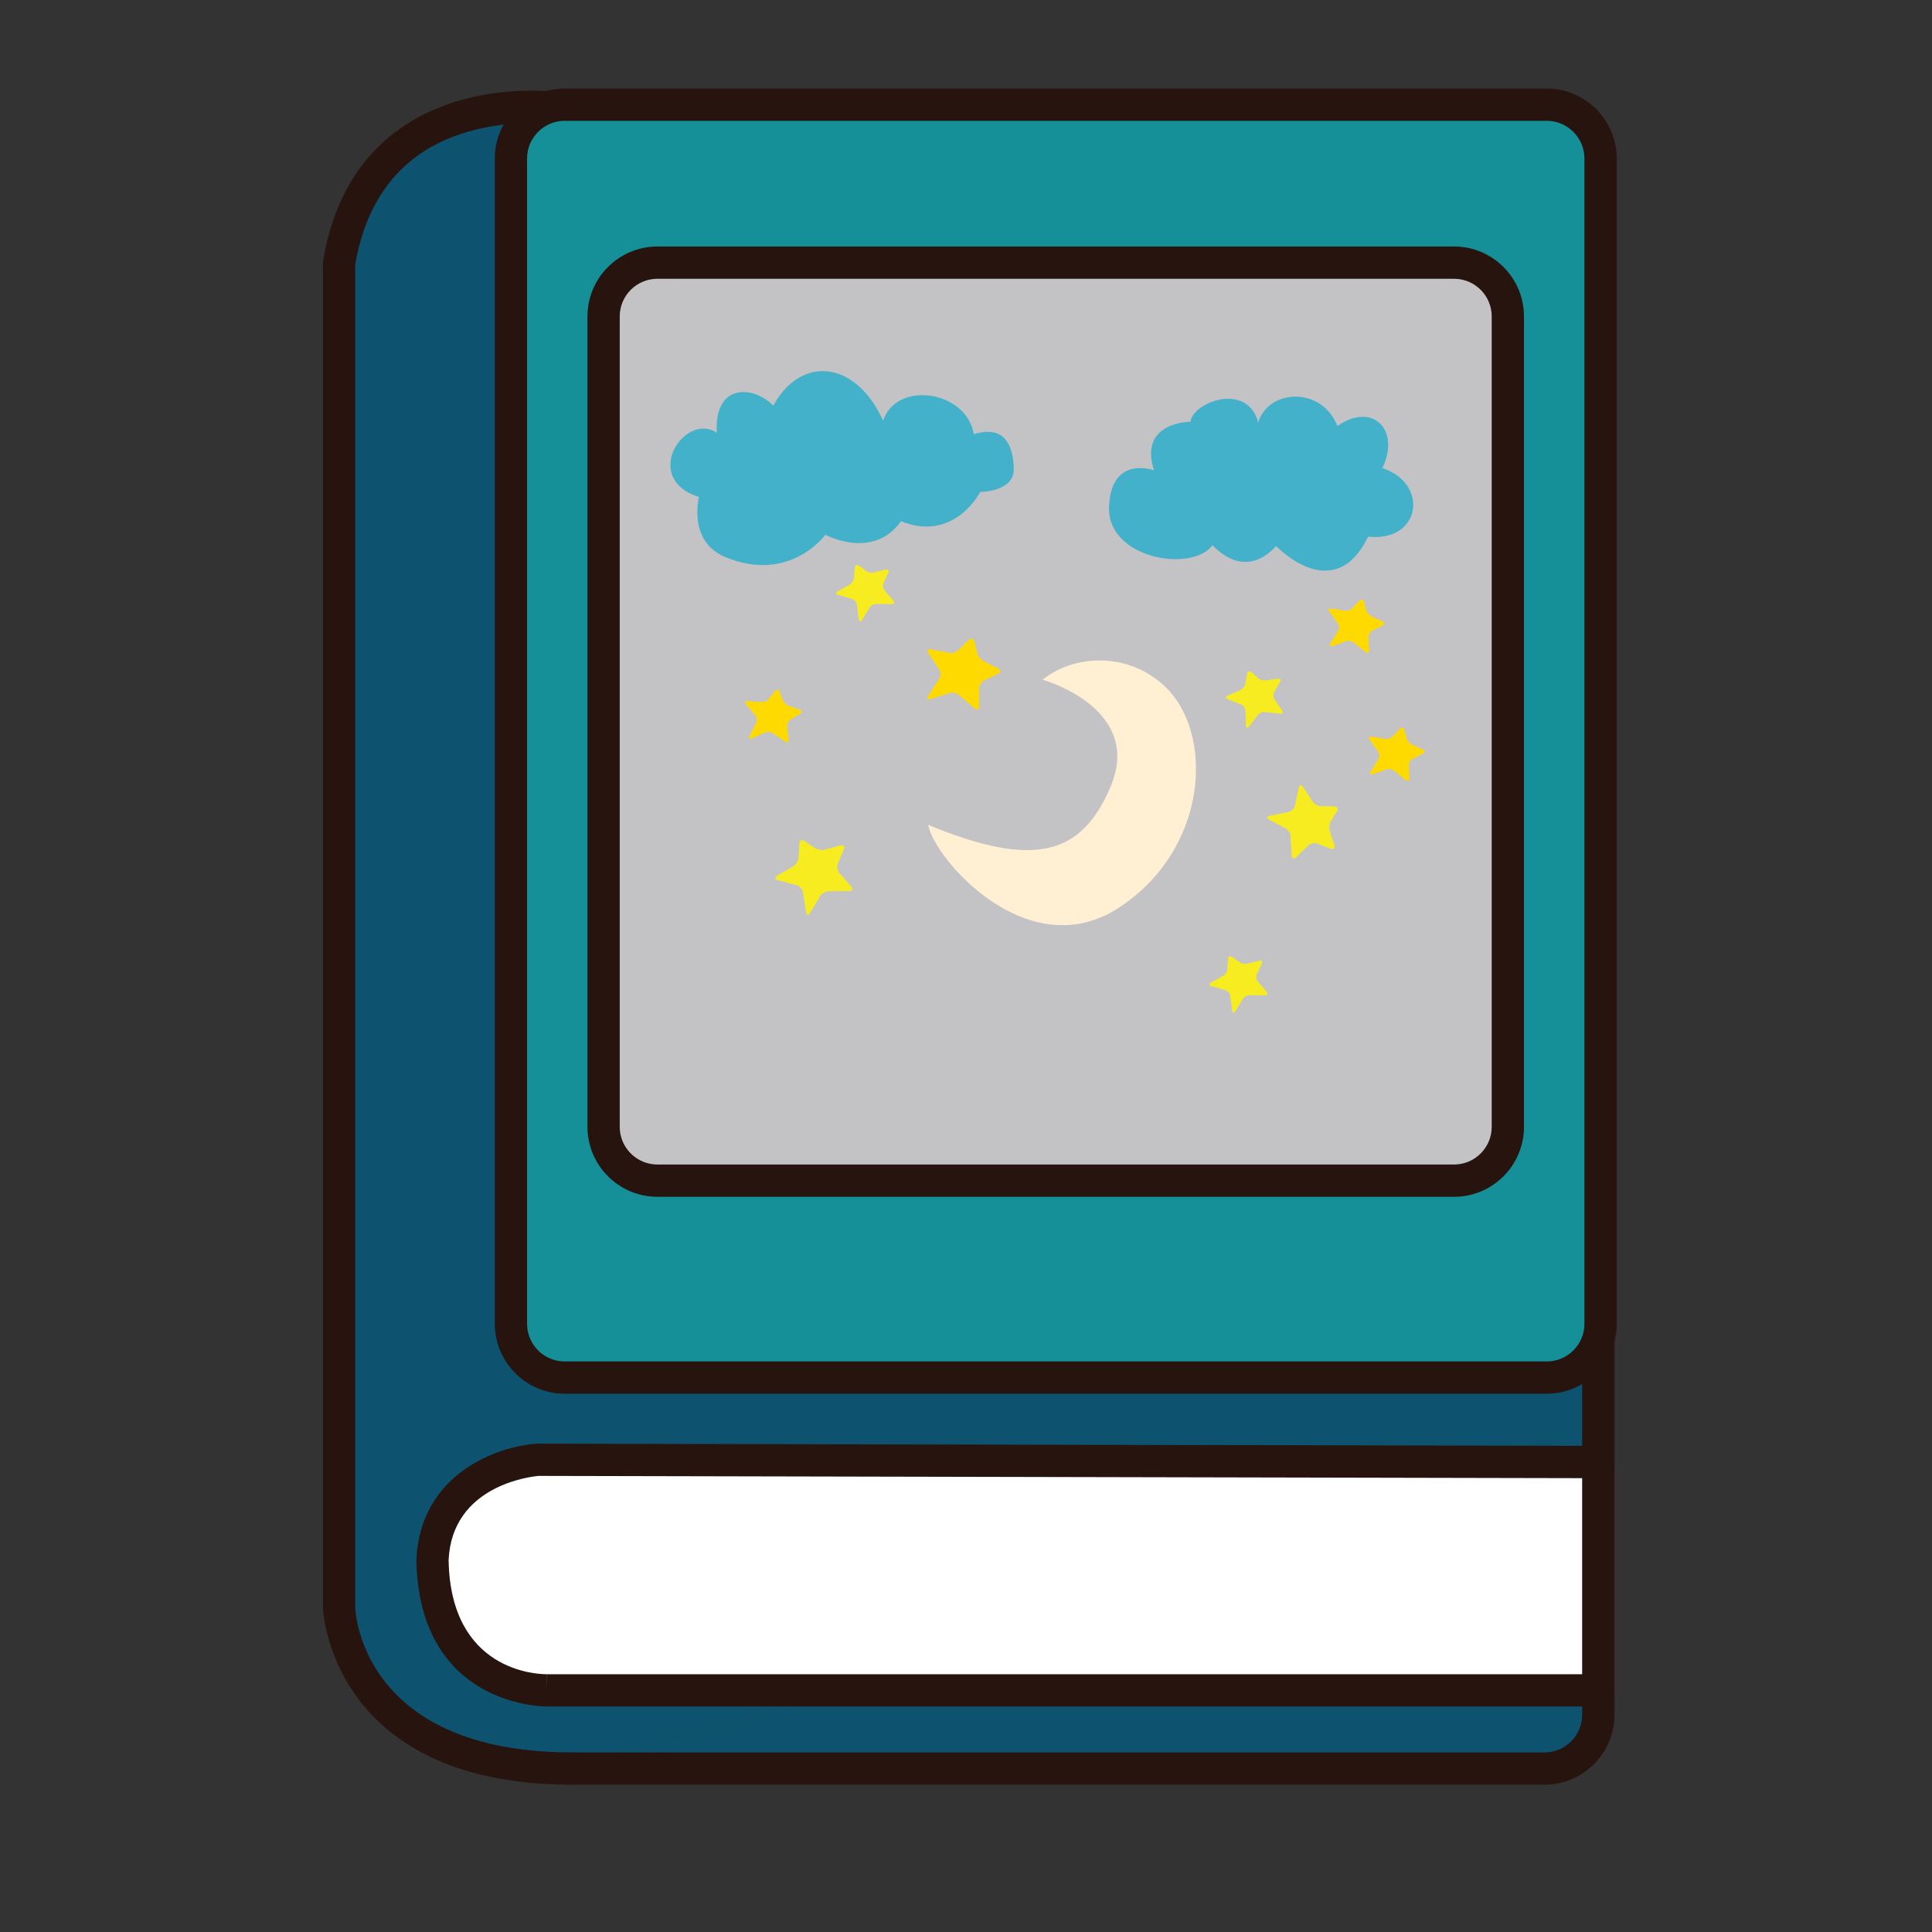
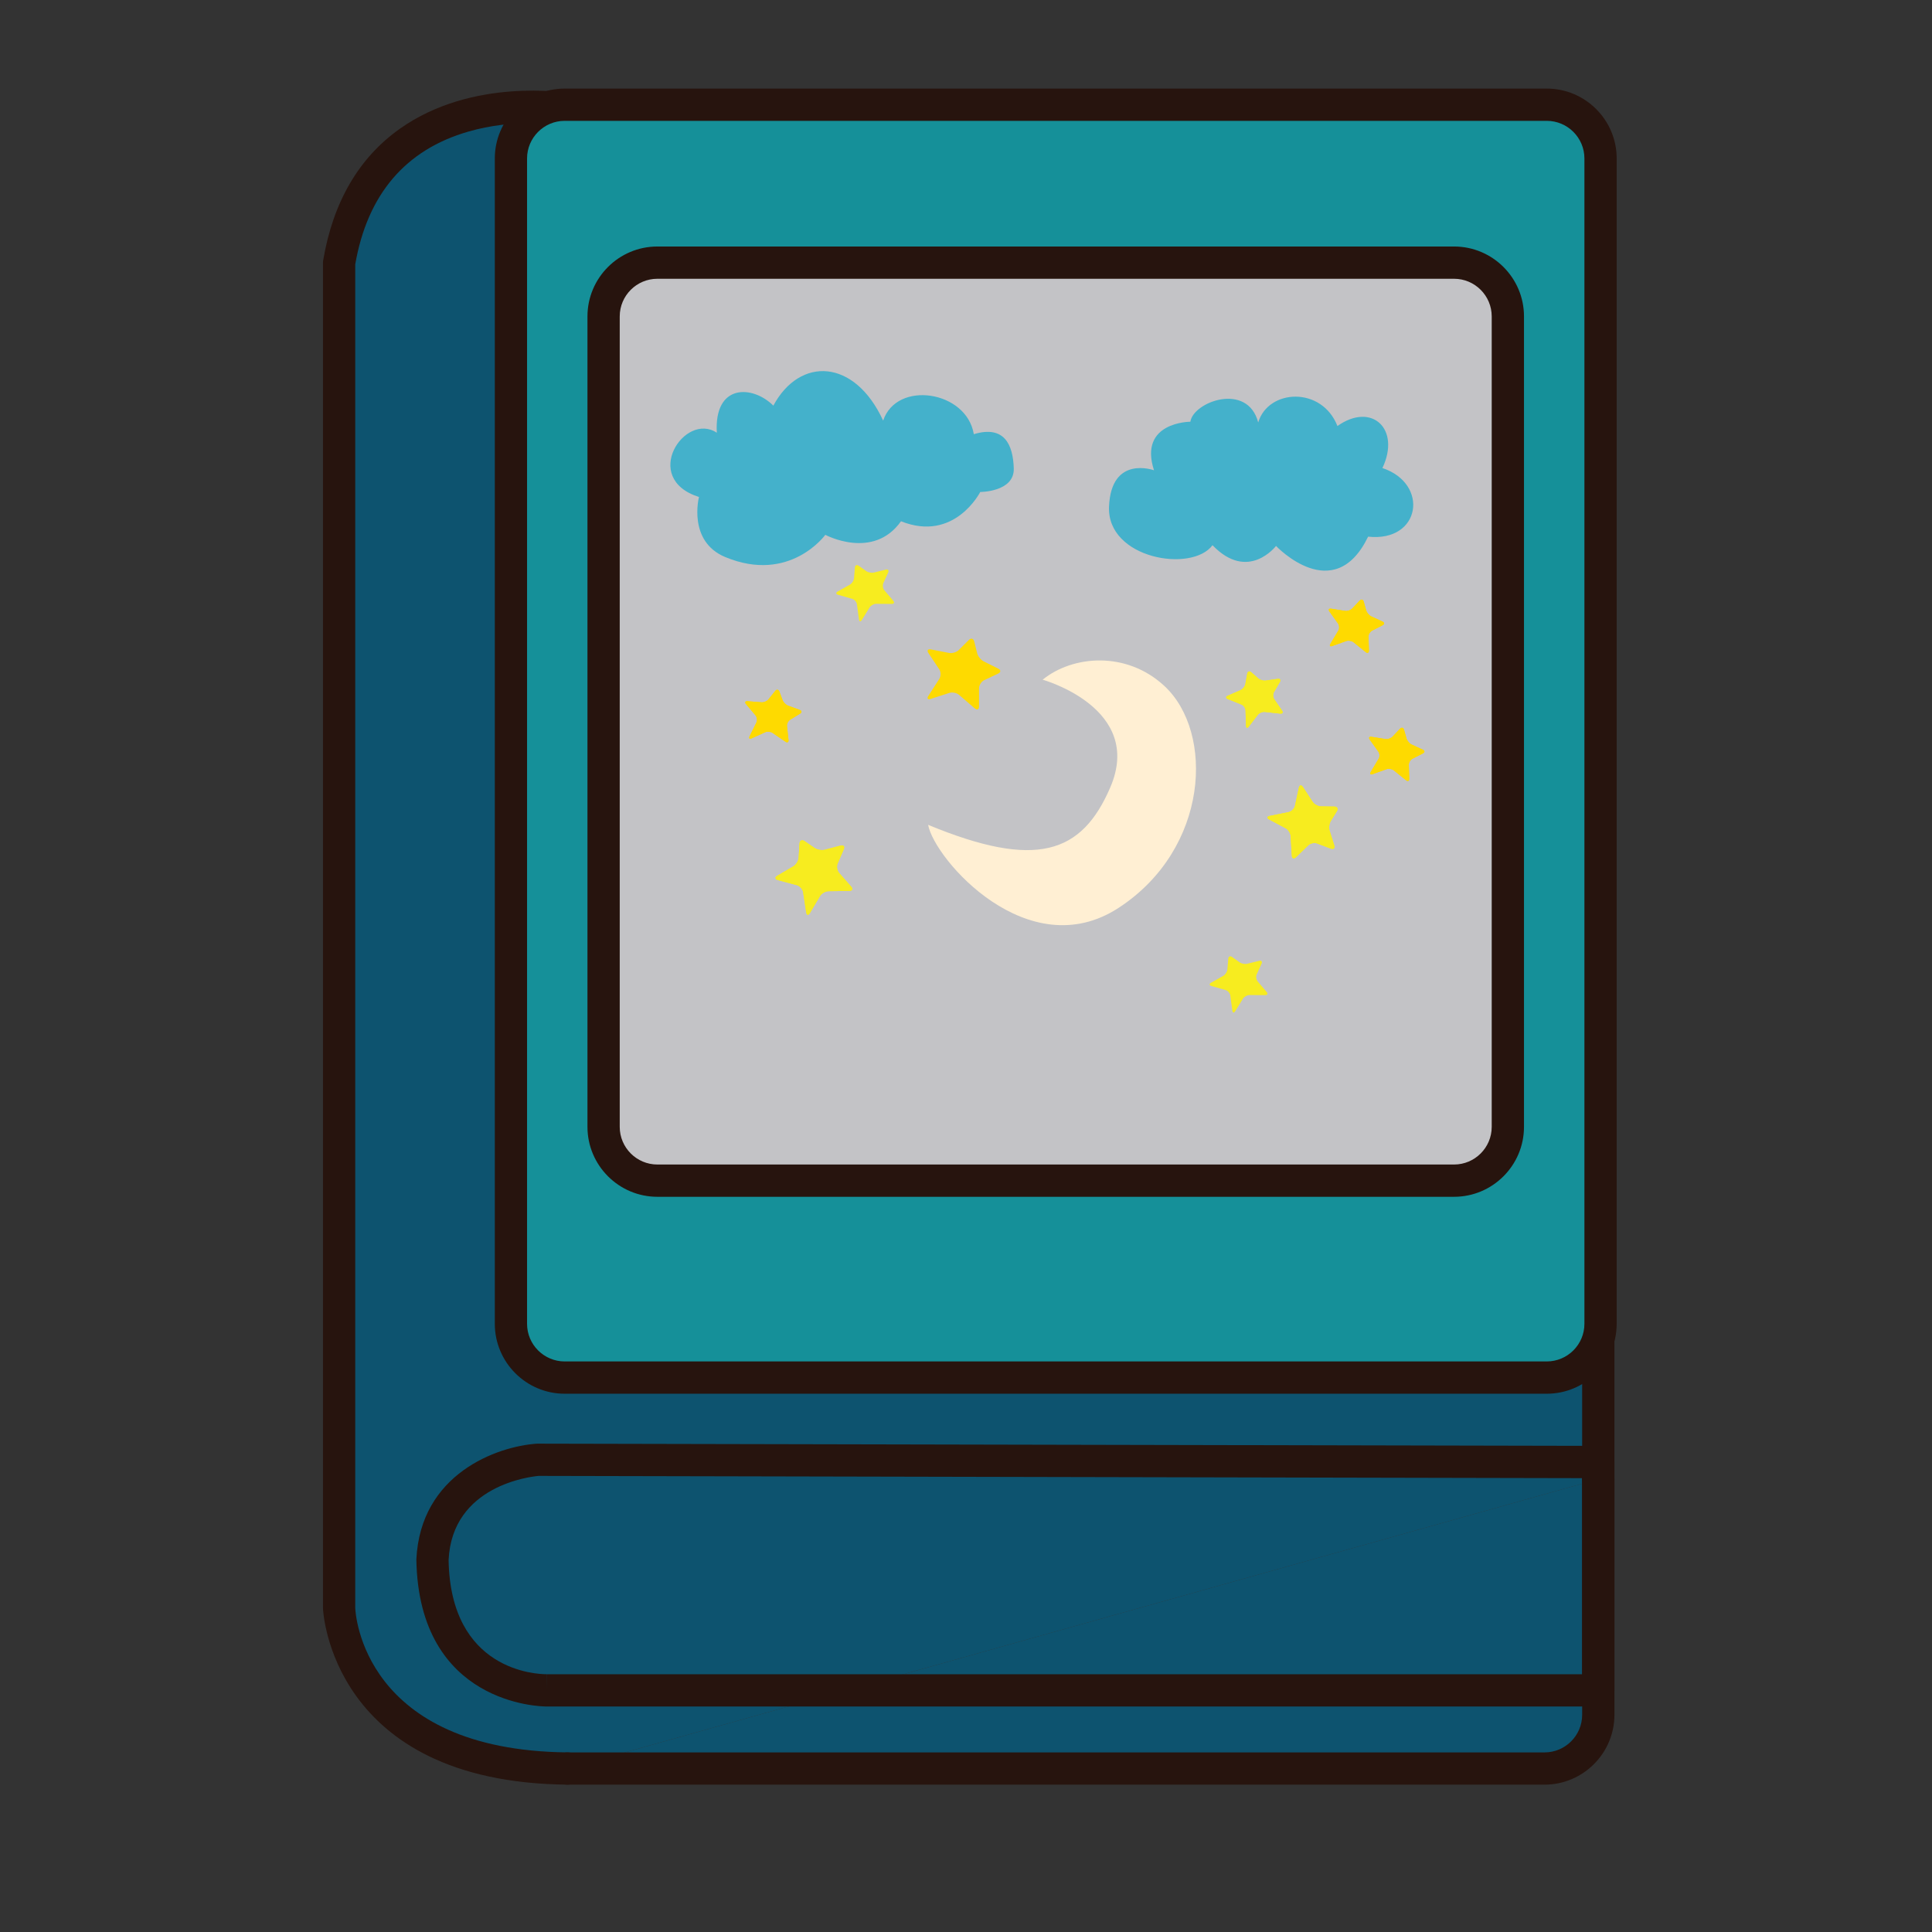
<svg xmlns="http://www.w3.org/2000/svg" version="1.1" id="Layer_1" x="0px" y="0px" width="500px" height="500px" viewBox="0 0 500 500" enable-background="new 0 0 500 500" xml:space="preserve">
  <rect x="0" y="0" width="500" height="500" fill="#333333" stroke="none" />
  <g id="Layer_1_copy_9">
    <g>
      <path fill="#0D536F" d="M413.638,382.807v-47.972L320.028,86.773L146.852,28.266c0,0-50.902-8.774-59.086,39.786v348.105    c0,0,1.164,40.946,59.086,41.537" />
      <path fill="#27140E" d="M146.852,461.867c-0.013,0-0.031,0-0.044,0c-61.228-0.613-63.207-45.146-63.22-45.588V68.052    c0-0.232,0.017-0.465,0.056-0.696c2.543-15.058,9.216-26.511,19.841-34.04c18.811-13.332,43.051-9.342,44.075-9.163    c0.209,0.036,0.422,0.089,0.627,0.16l173.177,58.505c1.188,0.399,2.131,1.31,2.568,2.481l93.605,248.062    c0.179,0.471,0.274,0.973,0.274,1.475v47.971c0,2.305-1.874,4.176-4.176,4.176c-2.309,0-4.177-1.871-4.177-4.176v-47.209    L316.819,90.095L145.857,32.339c-1.896-0.273-12.985-1.639-24.596,1.701c-16.309,4.685-26.17,16.246-29.323,34.366v347.751    c0.052,1.375,1.989,36.826,54.955,37.362c2.304,0.025,4.151,1.912,4.135,4.216C151.002,460.033,149.138,461.867,146.852,461.867z" />
    </g>
    <g>
      <g>
        <path fill="#0D536F" d="M146.852,457.695h252.867c7.656,0,13.919-6.267,13.919-13.912v-60.977" />
      </g>
      <g>
        <path fill="#27140E" d="M399.719,461.867H146.852c-2.309,0-4.179-1.867-4.179-4.172c0-2.306,1.87-4.174,4.179-4.174h252.867     c5.369,0,9.742-4.371,9.742-9.738v-60.977c0-2.304,1.868-4.175,4.177-4.175c2.302,0,4.175,1.871,4.175,4.175v60.977     C417.812,453.75,409.691,461.867,399.719,461.867z" />
      </g>
    </g>
    <g>
-       <path fill="#FFFFFF" d="M139.247,377.791l274.391,0.578v59.09H141.526c0,0-29.038,0.59-29.601-33.93    C113.06,379.548,139.247,377.791,139.247,377.791z" />
      <path fill="#27140E" d="M141.437,441.642c-1.354,0-33.069-0.436-33.684-38.046c1.04-22.181,20.873-29.279,31.217-29.98    c0.094,0,0.132,0.018,0.29,0l274.383,0.58c2.301,0.012,4.171,1.879,4.171,4.174v59.09c0,2.305-1.874,4.184-4.176,4.184    L141.437,441.642L141.437,441.642z M139.405,381.962c-1.954,0.17-22.394,2.397-23.307,21.771    c0.478,28.717,22.795,29.555,25.338,29.555v4.172l0.025-4.172H409.46v-50.742L139.405,381.962z" />
    </g>
    <g>
      <g>
        <path fill="#159099" d="M414.219,342.596c0,7.663-6.26,13.92-13.919,13.92H146.143c-7.651,0-13.914-6.257-13.914-13.92V41.014     c0-7.653,6.263-13.915,13.914-13.915H400.3c7.659,0,13.919,6.262,13.919,13.915V342.596z" />
      </g>
      <g>
        <path fill="#27140E" d="M400.3,360.695H146.143c-9.973,0-18.088-8.123-18.088-18.1V41.014c0-9.974,8.115-18.09,18.088-18.09     H400.3c9.981,0,18.097,8.116,18.097,18.09v301.582C418.396,352.572,410.281,360.695,400.3,360.695z M146.143,31.274     c-5.372,0-9.741,4.37-9.741,9.74v301.582c0,5.377,4.369,9.743,9.741,9.743H400.3c5.376,0,9.746-4.366,9.746-9.743V41.014     c0-5.37-4.37-9.74-9.746-9.74H146.143z" />
      </g>
    </g>
    <g>
      <g>
        <path fill="#C3C3C6" d="M390.229,291.63c0,7.654-6.261,13.918-13.914,13.918H170.127c-7.654,0-13.919-6.264-13.919-13.918V81.886     c0-7.652,6.265-13.915,13.919-13.915h206.188c7.653,0,13.915,6.262,13.915,13.915V291.63H390.229z" />
      </g>
      <g>
        <path fill="#27140E" d="M376.314,309.73H170.127c-9.976,0-18.092-8.125-18.092-18.101V81.886c0-9.974,8.116-18.09,18.092-18.09     h206.188c9.977,0,18.092,8.116,18.092,18.09V291.63C394.406,301.605,386.291,309.73,376.314,309.73z M170.127,72.146     c-5.367,0-9.741,4.37-9.741,9.74V291.63c0,5.375,4.374,9.746,9.741,9.746h206.188c5.372,0,9.74-4.371,9.74-9.746V81.886     c0-5.37-4.368-9.74-9.74-9.74H170.127z" />
      </g>
    </g>
    <g>
      <g>
-         <path fill="#FEDA00" d="M245.637,168.984c0.803,0.154,1.925-0.19,2.5-0.764l2.595-2.59c0.572-0.574,1.203-0.402,1.398,0.388     l0.76,3.042c0.201,0.792,0.957,1.732,1.682,2.1l3.76,1.877c0.729,0.363,0.721,0.943-0.014,1.289l-3.609,1.698     c-0.732,0.348-1.335,1.297-1.335,2.11v4.679c0,0.811-0.499,1.041-1.118,0.51l-4.041-3.486c-0.614-0.531-1.748-0.764-2.525-0.514     l-4.826,1.555c-0.771,0.251-1.046-0.103-0.603-0.787l2.834-4.411c0.435-0.685,0.427-1.8-0.025-2.474l-2.79-4.188     c-0.452-0.676-0.167-1.105,0.631-0.951L245.637,168.984z" />
-       </g>
+         </g>
      <g>
        <path fill="#FEDA00" d="M245.637,168.984c0.803,0.154,1.925-0.19,2.5-0.764l2.595-2.59c0.572-0.574,1.203-0.402,1.398,0.388     l0.76,3.042c0.201,0.792,0.957,1.732,1.682,2.1l3.76,1.877c0.729,0.363,0.721,0.943-0.014,1.289l-3.609,1.698     c-0.732,0.348-1.335,1.297-1.335,2.11v4.679c0,0.811-0.499,1.041-1.118,0.51l-4.041-3.486c-0.614-0.531-1.748-0.764-2.525-0.514     l-4.826,1.555c-0.771,0.251-1.046-0.103-0.603-0.787l2.834-4.411c0.435-0.685,0.427-1.8-0.025-2.474l-2.79-4.188     c-0.452-0.676-0.167-1.105,0.631-0.951L245.637,168.984z" />
      </g>
    </g>
    <g>
      <g>
        <path fill="#F7EC1F" d="M205.326,224.202c0.704-0.414,1.314-1.417,1.366-2.227l0.226-3.654c0.052-0.813,0.641-1.101,1.306-0.641     l2.594,1.782c0.667,0.459,1.856,0.663,2.642,0.456l4.062-1.077c0.785-0.208,1.165,0.228,0.84,0.973l-1.579,3.663     c-0.319,0.747-0.144,1.856,0.394,2.462l3.098,3.512c0.538,0.605,0.312,1.109-0.499,1.118l-5.338,0.068     c-0.811,0.004-1.817,0.584-2.231,1.28l-2.59,4.361c-0.41,0.699-0.85,0.614-0.973-0.188l-0.794-5.185     c-0.125-0.802-0.871-1.625-1.656-1.839l-4.864-1.293c-0.79-0.209-0.857-0.717-0.158-1.131L205.326,224.202z" />
      </g>
      <g>
        <path fill="#F7EC1F" d="M205.326,224.202c0.704-0.414,1.314-1.417,1.366-2.227l0.226-3.654c0.052-0.813,0.641-1.101,1.306-0.641     l2.594,1.782c0.667,0.459,1.856,0.663,2.642,0.456l4.062-1.077c0.785-0.208,1.165,0.228,0.84,0.973l-1.579,3.663     c-0.319,0.747-0.144,1.856,0.394,2.462l3.098,3.512c0.538,0.605,0.312,1.109-0.499,1.118l-5.338,0.068     c-0.811,0.004-1.817,0.584-2.231,1.28l-2.59,4.361c-0.41,0.699-0.85,0.614-0.973-0.188l-0.794-5.185     c-0.125-0.802-0.871-1.625-1.656-1.839l-4.864-1.293c-0.79-0.209-0.857-0.717-0.158-1.131L205.326,224.202z" />
      </g>
    </g>
    <g>
      <g>
        <path fill="#F7EC1F" d="M219.962,151.293c0.533-0.303,1.012-1.046,1.058-1.66l0.228-2.752c0.042-0.61,0.499-0.819,0.998-0.461     l1.92,1.374c0.496,0.356,1.395,0.531,1.988,0.384l3.081-0.76c0.598-0.147,0.879,0.19,0.623,0.749l-1.246,2.737     c-0.248,0.557-0.137,1.4,0.265,1.867l2.287,2.687c0.401,0.467,0.222,0.845-0.393,0.84l-4.023-0.03     c-0.614,0-1.379,0.425-1.703,0.943l-2.005,3.251c-0.325,0.522-0.657,0.452-0.742-0.156l-0.525-3.919     c-0.081-0.608-0.631-1.242-1.221-1.408l-3.656-1.045c-0.59-0.167-0.632-0.55-0.094-0.852L219.962,151.293z" />
      </g>
      <g>
-         <path fill="#F7EC1F" d="M219.962,151.293c0.533-0.303,1.012-1.046,1.058-1.66l0.228-2.752c0.042-0.61,0.499-0.819,0.998-0.461     l1.92,1.374c0.496,0.356,1.395,0.531,1.988,0.384l3.081-0.76c0.598-0.147,0.879,0.19,0.623,0.749l-1.246,2.737     c-0.248,0.557-0.137,1.4,0.265,1.867l2.287,2.687c0.401,0.467,0.222,0.845-0.393,0.84l-4.023-0.03     c-0.614,0-1.379,0.425-1.703,0.943l-2.005,3.251c-0.325,0.522-0.657,0.452-0.742-0.156l-0.525-3.919     c-0.081-0.608-0.631-1.242-1.221-1.408l-3.656-1.045c-0.59-0.167-0.632-0.55-0.094-0.852L219.962,151.293z" />
-       </g>
+         </g>
    </g>
    <g>
      <g>
-         <path fill="#F7EC1F" d="M316.59,252.544c0.533-0.31,1.011-1.051,1.058-1.665l0.227-2.756c0.047-0.606,0.5-0.811,0.994-0.452     l1.925,1.374c0.494,0.349,1.396,0.528,1.988,0.375l3.077-0.751c0.602-0.153,0.879,0.188,0.627,0.751l-1.246,2.73     c-0.252,0.556-0.132,1.399,0.265,1.869l2.287,2.688c0.4,0.461,0.218,0.845-0.392,0.836l-4.024-0.024     c-0.615,0-1.384,0.418-1.703,0.938l-2.006,3.251c-0.327,0.521-0.656,0.453-0.737-0.151l-0.528-3.918     c-0.085-0.615-0.633-1.246-1.222-1.416l-3.655-1.041c-0.591-0.164-0.637-0.557-0.095-0.854L316.59,252.544z" />
-       </g>
+         </g>
      <g>
        <path fill="#F7EC1F" d="M316.59,252.544c0.533-0.31,1.011-1.051,1.058-1.665l0.227-2.756c0.047-0.606,0.5-0.811,0.994-0.452     l1.925,1.374c0.494,0.349,1.396,0.528,1.988,0.375l3.077-0.751c0.602-0.153,0.879,0.188,0.627,0.751l-1.246,2.73     c-0.252,0.556-0.132,1.399,0.265,1.869l2.287,2.688c0.4,0.461,0.218,0.845-0.392,0.836l-4.024-0.024     c-0.615,0-1.384,0.418-1.703,0.938l-2.006,3.251c-0.327,0.521-0.656,0.453-0.737-0.151l-0.528-3.918     c-0.085-0.615-0.633-1.246-1.222-1.416l-3.655-1.041c-0.591-0.164-0.637-0.557-0.095-0.854L316.59,252.544z" />
      </g>
    </g>
    <g>
      <g>
        <path fill="#FEDA00" d="M348.109,158.106c0.605,0.1,1.445-0.19,1.864-0.634l1.891-2.017c0.423-0.448,0.9-0.33,1.065,0.258     l0.649,2.276c0.167,0.591,0.759,1.285,1.318,1.539l2.88,1.329c0.559,0.254,0.563,0.691,0.013,0.971l-2.671,1.366     c-0.546,0.279-0.979,1.011-0.956,1.623l0.112,3.527c0.017,0.613-0.354,0.8-0.833,0.412l-3.133-2.531     c-0.478-0.383-1.344-0.531-1.911-0.322l-3.602,1.287c-0.581,0.207-0.79-0.051-0.479-0.578l2.03-3.397     c0.316-0.525,0.281-1.363-0.076-1.862l-2.206-3.092c-0.358-0.499-0.153-0.828,0.453-0.729L348.109,158.106z" />
      </g>
      <g>
        <path fill="#FEDA00" d="M348.109,158.106c0.605,0.1,1.445-0.19,1.864-0.634l1.891-2.017c0.423-0.448,0.9-0.33,1.065,0.258     l0.649,2.276c0.167,0.591,0.759,1.285,1.318,1.539l2.88,1.329c0.559,0.254,0.563,0.691,0.013,0.971l-2.671,1.366     c-0.546,0.279-0.979,1.011-0.956,1.623l0.112,3.527c0.017,0.613-0.354,0.8-0.833,0.412l-3.133-2.531     c-0.478-0.383-1.344-0.531-1.911-0.322l-3.602,1.287c-0.581,0.207-0.79-0.051-0.479-0.578l2.03-3.397     c0.316-0.525,0.281-1.363-0.076-1.862l-2.206-3.092c-0.358-0.499-0.153-0.828,0.453-0.729L348.109,158.106z" />
      </g>
    </g>
    <g>
      <g>
        <path fill="#FEDA00" d="M358.547,191.265c0.606,0.096,1.446-0.189,1.865-0.636l1.89-2.016c0.423-0.448,0.9-0.331,1.066,0.26     l0.648,2.274c0.171,0.591,0.76,1.285,1.317,1.541l2.881,1.33c0.56,0.252,0.562,0.691,0.018,0.971l-2.676,1.365     c-0.542,0.28-0.978,1.007-0.956,1.619l0.11,3.529c0.02,0.612-0.354,0.8-0.831,0.414l-3.132-2.53     c-0.479-0.386-1.344-0.533-1.912-0.324l-3.601,1.289c-0.577,0.207-0.791-0.053-0.479-0.582l2.031-3.395     c0.316-0.525,0.281-1.363-0.077-1.86l-2.206-3.091c-0.357-0.5-0.154-0.83,0.452-0.734L358.547,191.265z" />
      </g>
      <g>
        <path fill="#FEDA00" d="M358.547,191.265c0.606,0.096,1.446-0.189,1.865-0.636l1.89-2.016c0.423-0.448,0.9-0.331,1.066,0.26     l0.648,2.274c0.171,0.591,0.76,1.285,1.317,1.541l2.881,1.33c0.56,0.252,0.562,0.691,0.018,0.971l-2.676,1.365     c-0.542,0.28-0.978,1.007-0.956,1.619l0.11,3.529c0.02,0.612-0.354,0.8-0.831,0.414l-3.132-2.53     c-0.479-0.386-1.344-0.533-1.912-0.324l-3.601,1.289c-0.577,0.207-0.791-0.053-0.479-0.582l2.031-3.395     c0.316-0.525,0.281-1.363-0.077-1.86l-2.206-3.091c-0.357-0.5-0.154-0.83,0.452-0.734L358.547,191.265z" />
      </g>
    </g>
    <g>
      <g>
        <path fill="#F7EC1F" d="M321.069,178.602c0.562-0.245,1.109-0.943,1.221-1.542l0.5-2.72c0.114-0.604,0.579-0.764,1.04-0.354     l1.775,1.562c0.455,0.408,1.335,0.672,1.938,0.584l3.145-0.441c0.603-0.083,0.846,0.277,0.538,0.811l-1.511,2.594     c-0.312,0.529-0.282,1.377,0.071,1.882l1.998,2.908c0.35,0.501,0.136,0.864-0.475,0.796l-4.006-0.44     c-0.605-0.063-1.414,0.278-1.785,0.764l-2.328,3.027c-0.375,0.489-0.7,0.387-0.718-0.23l-0.129-3.951     c-0.021-0.613-0.503-1.298-1.07-1.526l-3.523-1.41c-0.568-0.229-0.576-0.615-0.014-0.862L321.069,178.602z" />
      </g>
      <g>
        <path fill="#F7EC1F" d="M321.069,178.602c0.562-0.245,1.109-0.943,1.221-1.542l0.5-2.72c0.114-0.604,0.579-0.764,1.04-0.354     l1.775,1.562c0.455,0.408,1.335,0.672,1.938,0.584l3.145-0.441c0.603-0.083,0.846,0.277,0.538,0.811l-1.511,2.594     c-0.312,0.529-0.282,1.377,0.071,1.882l1.998,2.908c0.35,0.501,0.136,0.864-0.475,0.796l-4.006-0.44     c-0.605-0.063-1.414,0.278-1.785,0.764l-2.328,3.027c-0.375,0.489-0.7,0.387-0.718-0.23l-0.129-3.951     c-0.021-0.613-0.503-1.298-1.07-1.526l-3.523-1.41c-0.568-0.229-0.576-0.615-0.014-0.862L321.069,178.602z" />
      </g>
    </g>
    <g>
      <g>
        <path fill="#F7EC1F" d="M339.695,207.499c0.418,0.645,1.396,1.178,2.157,1.188l3.467,0.053c0.771,0.017,1.064,0.559,0.661,1.21     l-1.562,2.521c-0.404,0.649-0.55,1.786-0.314,2.52l1.198,3.792c0.23,0.728-0.171,1.105-0.884,0.839l-3.529-1.332     c-0.717-0.273-1.757-0.055-2.312,0.479l-3.169,3.077c-0.552,0.538-1.046,0.35-1.088-0.418l-0.301-5.044     c-0.042-0.764-0.631-1.688-1.313-2.044l-4.229-2.251c-0.679-0.362-0.619-0.779,0.141-0.932l4.855-0.983     c0.752-0.15,1.502-0.888,1.664-1.641l1.003-4.655c0.162-0.749,0.641-0.839,1.062-0.195L339.695,207.499z" />
      </g>
      <g>
        <path fill="#F7EC1F" d="M339.695,207.499c0.418,0.645,1.396,1.178,2.157,1.188l3.467,0.053c0.771,0.017,1.064,0.559,0.661,1.21     l-1.562,2.521c-0.404,0.649-0.55,1.786-0.314,2.52l1.198,3.792c0.23,0.728-0.171,1.105-0.884,0.839l-3.529-1.332     c-0.717-0.273-1.757-0.055-2.312,0.479l-3.169,3.077c-0.552,0.538-1.046,0.35-1.088-0.418l-0.301-5.044     c-0.042-0.764-0.631-1.688-1.313-2.044l-4.229-2.251c-0.679-0.362-0.619-0.779,0.141-0.932l4.855-0.983     c0.752-0.15,1.502-0.888,1.664-1.641l1.003-4.655c0.162-0.749,0.641-0.839,1.062-0.195L339.695,207.499z" />
      </g>
    </g>
    <g>
      <g>
        <path fill="#FEDA00" d="M197.095,181.76c0.614,0.049,1.425-0.305,1.806-0.781l1.724-2.161c0.385-0.478,0.866-0.403,1.083,0.173     l0.833,2.212c0.213,0.578,0.862,1.221,1.434,1.429l2.979,1.09c0.576,0.209,0.623,0.646,0.099,0.967l-2.565,1.579     c-0.521,0.322-0.887,1.084-0.818,1.694l0.392,3.507c0.077,0.608-0.285,0.825-0.793,0.478l-3.328-2.274     c-0.504-0.342-1.375-0.42-1.929-0.167l-3.487,1.577c-0.559,0.25-0.788,0.008-0.523-0.542l1.748-3.546     c0.273-0.551,0.176-1.383-0.221-1.854l-2.445-2.904c-0.396-0.467-0.222-0.809,0.389-0.764L197.095,181.76z" />
      </g>
      <g>
        <path fill="#FEDA00" d="M197.095,181.76c0.614,0.049,1.425-0.305,1.806-0.781l1.724-2.161c0.385-0.478,0.866-0.403,1.083,0.173     l0.833,2.212c0.213,0.578,0.862,1.221,1.434,1.429l2.979,1.09c0.576,0.209,0.623,0.646,0.099,0.967l-2.565,1.579     c-0.521,0.322-0.887,1.084-0.818,1.694l0.392,3.507c0.077,0.608-0.285,0.825-0.793,0.478l-3.328-2.274     c-0.504-0.342-1.375-0.42-1.929-0.167l-3.487,1.577c-0.559,0.25-0.788,0.008-0.523-0.542l1.748-3.546     c0.273-0.551,0.176-1.383-0.221-1.854l-2.445-2.904c-0.396-0.467-0.222-0.809,0.389-0.764L197.095,181.76z" />
      </g>
    </g>
    <g>
      <path fill="#44B1CB" d="M180.897,128.622c0,0-2.991,11.483,6.801,15.547c16.728,6.942,25.894-5.756,25.894-5.756    s12.383,6.649,19.586-3.51c13.854,5.543,20.507-7.576,20.507-7.576s8.866,0,8.68-6.093c-0.184-6.096-2.398-11.271-10.344-8.867    c-1.845-11.271-19.954-14.043-23.461-3.512c-7.39-16.074-21.553-16.626-28.417-3.879c-5.395-5.357-15.367-5.729-14.628,7.021    C177.202,106.453,165.745,123.82,180.897,128.622z" />
    </g>
    <g>
      <path fill="#44B1CB" d="M298.654,121.708c0,0-11.09-4.064-11.641,9.419c-0.555,13.486,21.426,17.183,26.784,9.976    c9.237,9.605,16.439,0.184,16.439,0.184s14.97,15.888,23.832-2.4c13.673,1.479,15.89-13.716,3.699-17.755    c4.801-10.141-2.772-17.162-11.641-10.879c-4.066-10.345-17.913-9.604-20.504-0.924c-2.773-10.529-16.812-5.359-17.555-0.186    C308.071,109.144,294.584,109.144,298.654,121.708z" />
    </g>
    <g>
      <path fill="#FFEFD3" d="M269.835,175.905c0,0,26.336,7.323,17.509,27.864c-7.404,17.224-19.254,21.235-47.147,9.697    c1.639,8.935,25.927,36.764,49.331,21.463c23.409-15.306,24.758-45.369,11.823-57.39    C291.511,168.396,277.609,169.595,269.835,175.905z" />
    </g>
  </g>
</svg>